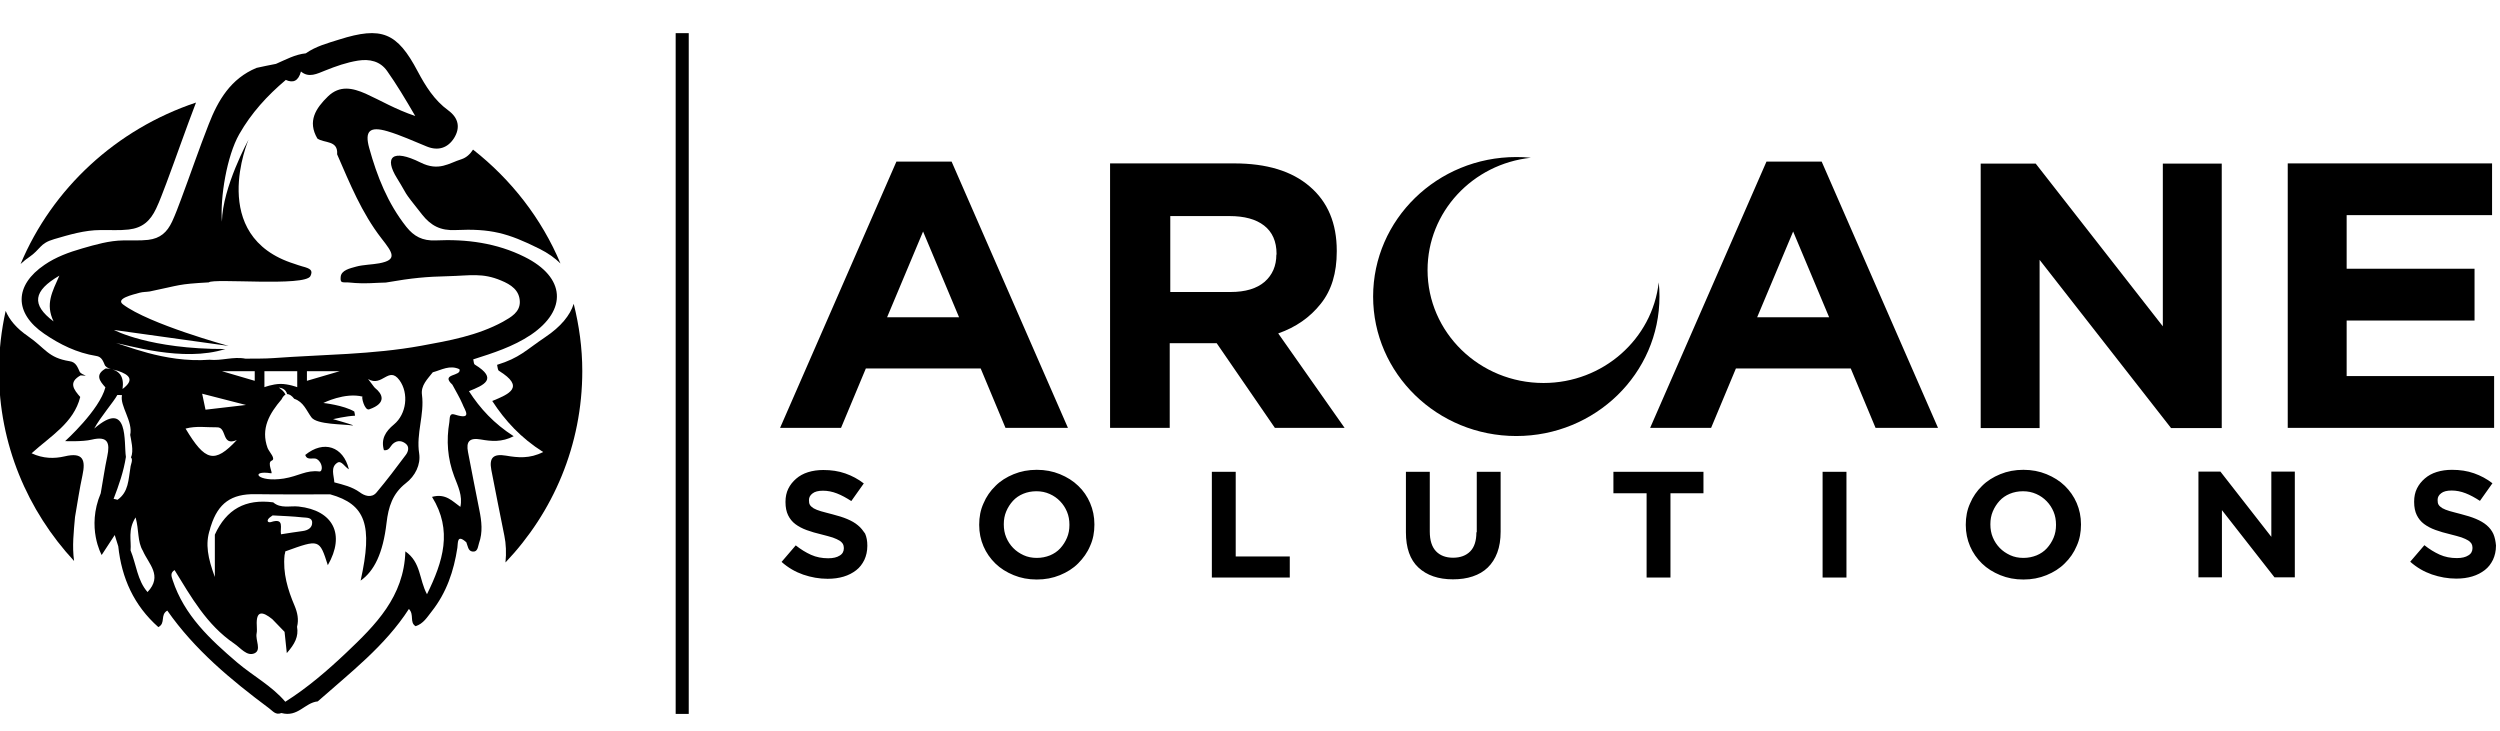
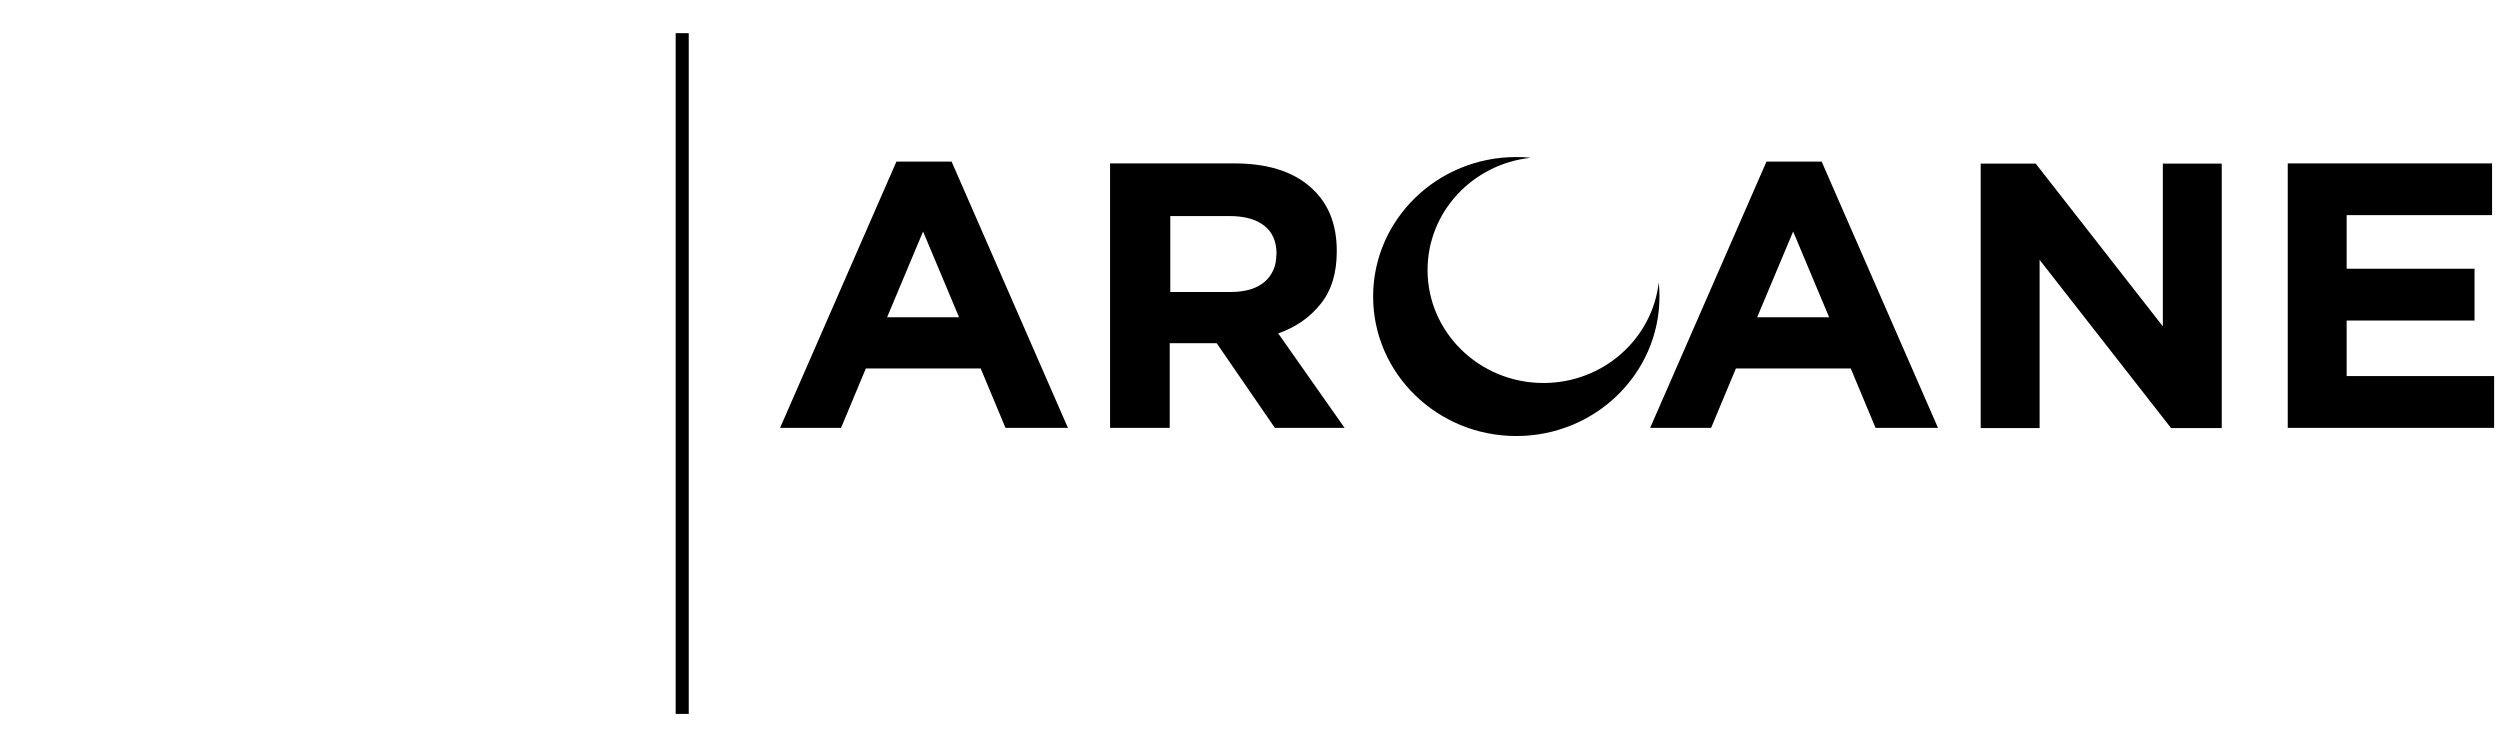
<svg xmlns="http://www.w3.org/2000/svg" xmlns:ns1="http://www.inkscape.org/namespaces/inkscape" xmlns:ns2="http://sodipodi.sourceforge.net/DTD/sodipodi-0.dtd" width="36.475mm" height="10.668mm" viewBox="0 0 36.475 10.668" version="1.1" id="svg1164" ns1:export-filename="./logo-dark.png" ns1:export-xdpi="188.89934" ns1:export-ydpi="188.89934" ns2:docname="logo-white.svg" ns1:version="1.3 (0e150ed6c4, 2023-07-21)">
  <defs id="defs1161" />
  <g ns1:label="Layer 1" ns1:groupmode="layer" id="layer1" transform="translate(-86.763,-143.166)">
    <g id="layer5" ns1:label="BG" ns1:groupmode="layer" transform="matrix(0.265,0,0,0.265,35.531,55.276)">
      <rect style="fill:none;stroke-width:0.307;stroke-linecap:round;stroke-linejoin:bevel" id="rect954" width="152.462" height="51.05" x="186.33" y="326.819" ns1:label="rect954" />
    </g>
    <g id="Group_1_copy_3_00000126321870712085929960000010542837506689652643_" ns1:label="Main" transform="matrix(0.272,0,0,0.265,73.64,118.21)" style="fill:#000000;fill-opacity:1">
      <g id="Group_2_copy_00000032645750353151962030000009563675881878569899_" ns1:label="Logo_Image" style="fill:#000000;fill-opacity:1">
        <g id="Shape_1" style="fill:#000000;fill-opacity:1">
          <g id="g8" style="fill:#000000;fill-opacity:1">
-             <path class="st0" d="m 79.48,114.6 c 0,-1.28 -0.17,-2.51 -0.46,-3.7 -0.19,0.63 -0.69,1.26 -1.52,1.83 -1.07,0.74 -1.37,1.14 -2.59,1.53 0.03,0.11 0.03,0.29 0.1,0.33 1.42,0.9 0.55,1.28 -0.36,1.66 0.69,1.09 1.53,2.03 2.73,2.81 -0.72,0.38 -1.37,0.31 -1.99,0.2 -0.69,-0.12 -0.91,0.12 -0.79,0.78 0.23,1.21 0.46,2.42 0.7,3.63 0.09,0.43 0.11,0.96 0.06,1.47 2.56,-2.76 4.12,-6.46 4.12,-10.54 z m -1.17,-5.92 c -1.01,-2.47 -2.64,-4.62 -4.69,-6.27 -0.15,0.24 -0.35,0.44 -0.62,0.53 -0.67,0.21 -1.21,0.69 -2.2,0.18 -1.51,-0.77 -1.97,-0.3 -1.25,0.88 0.63,1.04 0.2,0.52 1.34,1.99 0.47,0.61 0.99,0.89 1.79,0.85 1.88,-0.09 2.8,0.16 4.5,1.03 0.47,0.24 0.83,0.51 1.13,0.81 z m -25.74,6.16 c 0.12,0.01 0.21,0.01 0.28,0.02 -0.13,-0.06 -0.26,-0.12 -0.32,-0.2 -0.12,-0.26 -0.2,-0.55 -0.55,-0.6 -1.17,-0.19 -1.29,-0.71 -2.24,-1.38 -0.61,-0.43 -0.99,-0.9 -1.19,-1.39 -0.23,1.07 -0.36,2.18 -0.36,3.31 0,4.03 1.53,7.69 4.03,10.46 -0.11,-0.81 -0.02,-1.6 0.05,-2.42 0.13,-0.77 0.24,-1.54 0.4,-2.3 0.17,-0.82 0.06,-1.29 -0.96,-1.04 -0.55,0.13 -1.14,0.13 -1.77,-0.17 1.02,-0.95 2.26,-1.67 2.61,-3.1 -0.35,-0.41 -0.65,-0.81 0.02,-1.19 z m -3.22,-6.13 c 0.13,-0.12 0.26,-0.24 0.42,-0.35 0.69,-0.48 0.58,-0.78 1.38,-1.02 0.8,-0.24 1.64,-0.5 2.49,-0.5 0.5,-0.01 1.01,0.03 1.51,-0.03 0.75,-0.09 1.16,-0.48 1.47,-1.15 0.21,-0.45 0.37,-0.93 0.55,-1.4 0.54,-1.48 1.04,-2.97 1.59,-4.44 -4.28,1.47 -7.71,4.73 -9.41,8.89 z" id="path6" style="fill:#000000;fill-opacity:1" />
-           </g>
+             </g>
        </g>
        <g id="Shape_1_copy_2" style="fill:#000000;fill-opacity:1">
          <g id="g13" style="fill:#000000;fill-opacity:1">
-             <path class="st0" d="m 76.39,108.32 c -1.5,-0.77 -3.12,-0.99 -4.78,-0.91 -0.7,0.03 -1.16,-0.22 -1.57,-0.75 -1,-1.3 -1.57,-2.78 -1.99,-4.34 -0.25,-0.93 0.02,-1.21 0.98,-0.92 0.72,0.22 1.41,0.55 2.11,0.84 0.62,0.26 1.13,0.07 1.46,-0.46 0.34,-0.56 0.26,-1.1 -0.31,-1.53 -0.75,-0.56 -1.22,-1.34 -1.64,-2.15 -1.1,-2.14 -1.93,-2.49 -4.21,-1.75 -0.62,0.2 -1.25,0.37 -1.79,0.76 -0.58,0.06 -1.08,0.35 -1.6,0.58 -0.35,0.07 -0.69,0.14 -1.04,0.22 -1.39,0.59 -2.07,1.79 -2.57,3.11 -0.52,1.36 -0.98,2.75 -1.48,4.12 -0.15,0.41 -0.3,0.83 -0.48,1.23 -0.27,0.59 -0.63,0.93 -1.29,1.01 -0.44,0.05 -0.89,0.02 -1.33,0.03 -0.75,0.01 -1.49,0.23 -2.2,0.44 -0.71,0.21 -1.41,0.47 -2.02,0.9 -1.63,1.13 -1.65,2.66 -0.02,3.8 0.84,0.59 1.75,1.05 2.78,1.22 0.31,0.04 0.38,0.3 0.48,0.53 0.18,0.22 0.45,0.21 0.69,0.29 0.63,0.22 0.9,0.5 0.25,1 0.09,-0.65 -0.12,-1.09 -0.9,-1.13 -0.59,0.34 -0.33,0.69 -0.02,1.04 -0.32,1.26 -2.16,2.96 -2.16,2.96 0,0 0.94,0.04 1.42,-0.08 0.89,-0.22 0.99,0.19 0.84,0.92 -0.14,0.67 -0.23,1.35 -0.35,2.03 -0.78,1.9 0.05,3.4 0.05,3.4 0,0 0.49,-0.77 0.7,-1.1 0.06,0.21 0.13,0.42 0.19,0.62 0.18,1.75 0.84,3.26 2.15,4.45 0.41,-0.22 0.08,-0.67 0.48,-0.91 1.46,2.15 3.41,3.81 5.46,5.38 0.2,0.15 0.35,0.39 0.66,0.26 0.89,0.25 1.25,-0.57 1.95,-0.64 1.74,-1.58 3.61,-3.05 4.89,-5.09 0.3,0.32 0.02,0.74 0.36,0.95 0.42,-0.14 0.62,-0.5 0.86,-0.81 0.8,-1.04 1.19,-2.23 1.38,-3.51 0.04,-0.25 -0.04,-0.78 0.48,-0.3 0.08,0.2 0.09,0.48 0.33,0.51 0.29,0.04 0.29,-0.28 0.35,-0.46 0.21,-0.6 0.14,-1.21 0.02,-1.82 -0.21,-1.07 -0.41,-2.14 -0.61,-3.2 -0.11,-0.58 0.08,-0.8 0.69,-0.69 0.55,0.1 1.12,0.16 1.76,-0.18 -1.05,-0.69 -1.8,-1.52 -2.4,-2.48 0.8,-0.33 1.58,-0.67 0.32,-1.46 -0.07,-0.04 -0.06,-0.19 -0.09,-0.29 1.07,-0.35 2.14,-0.7 3.09,-1.35 1.97,-1.37 1.86,-3.17 -0.33,-4.29 z m -25.27,3.55 c -1.21,-0.93 -1.09,-1.68 0.31,-2.52 -0.38,0.89 -0.76,1.56 -0.31,2.52 z m 3.43,9.82 c -0.07,-0.02 -0.14,-0.04 -0.21,-0.05 0.28,-0.75 0.54,-1.51 0.66,-2.31 -0.12,-0.78 0.18,-3.23 -1.7,-1.56 0.32,-0.62 1.05,-1.48 1.24,-1.85 0.08,0 0.17,0 0.25,0.01 -0.13,0.58 0.6,1.45 0.44,2.19 0.03,0.2 0.21,0.9 0.04,1.23 0.13,0.15 -0.02,0.39 -0.03,0.58 -0.11,0.65 -0.09,1.33 -0.69,1.76 z m 1.61,5.08 c -0.55,-0.64 -0.6,-1.52 -0.91,-2.29 0.05,-0.55 -0.16,-1.13 0.27,-1.82 0.19,0.71 0.09,1.33 0.39,1.84 0.3,0.72 1.08,1.37 0.25,2.27 z M 72.65,117 c -0.32,-0.11 -0.27,0.2 -0.3,0.41 -0.17,1.02 -0.1,2.01 0.26,2.99 0.2,0.54 0.46,1.07 0.33,1.68 -0.42,-0.3 -0.78,-0.76 -1.52,-0.55 1.12,1.85 0.59,3.56 -0.27,5.36 -0.43,-0.81 -0.31,-1.75 -1.16,-2.36 -0.07,2.5 -1.61,4.06 -3.17,5.58 -1.01,0.98 -2.07,1.92 -3.27,2.7 -0.73,-0.88 -1.73,-1.42 -2.58,-2.16 -1.46,-1.28 -2.84,-2.6 -3.46,-4.53 -0.08,-0.24 -0.13,-0.41 0.1,-0.56 0.89,1.48 1.72,3.01 3.19,4.04 0.35,0.24 0.69,0.73 1.1,0.54 0.38,-0.18 0.04,-0.72 0.11,-1.09 0.03,-0.14 0.01,-0.29 0.01,-0.43 -0.05,-0.87 0.32,-0.78 0.83,-0.36 0.22,0.23 0.44,0.47 0.66,0.7 0.04,0.34 0.07,0.68 0.12,1.17 0.43,-0.5 0.64,-0.91 0.55,-1.45 0.1,-0.4 0.02,-0.78 -0.13,-1.15 -0.37,-0.89 -0.64,-1.81 -0.54,-2.8 0.02,-0.07 0.03,-0.13 0.04,-0.2 1.83,-0.68 1.83,-0.68 2.28,0.76 0.95,-1.69 0.29,-3.02 -1.57,-3.23 -0.45,-0.05 -0.96,0.13 -1.36,-0.23 -1.49,-0.2 -2.51,0.38 -3.13,1.78 0,0.68 0,1.36 0,2.33 -0.37,-1.03 -0.53,-1.82 -0.26,-2.63 0.01,-0.06 0.03,-0.12 0.05,-0.18 0.39,-1.26 1.1,-1.77 2.38,-1.75 1.34,0.02 2.68,0.01 4.02,0.01 1.9,0.55 2.29,1.69 1.63,4.75 0.72,-0.52 1.2,-1.49 1.39,-3.18 0.1,-0.88 0.32,-1.61 1.03,-2.18 0.51,-0.4 0.81,-1.03 0.72,-1.64 -0.17,-1.1 0.29,-2.14 0.15,-3.23 -0.07,-0.52 0.3,-0.87 0.58,-1.24 0.47,-0.13 0.91,-0.42 1.43,-0.17 0.14,0.41 -1.05,0.22 -0.38,0.85 0.18,0.35 0.39,0.7 0.54,1.06 0.11,0.32 0.58,0.91 -0.4,0.59 z m -11.21,-0.53 -2.17,0.26 -0.18,-0.88 z m -1.29,-1.86 h 1.76 v 0.53 z m -0.26,3.09 c 0.55,-0.01 0.22,1.07 1.06,0.7 -1.2,1.32 -1.7,1.17 -2.75,-0.63 0.58,-0.16 1.14,-0.06 1.69,-0.07 z m 2.88,5.22 c -0.1,0.03 -0.22,-0.02 -0.14,-0.16 0.05,-0.09 0.16,-0.14 0.24,-0.21 0.54,0.03 1.08,0.05 1.62,0.11 0.18,0.02 0.5,-0.01 0.5,0.28 0.01,0.28 -0.21,0.43 -0.5,0.47 -0.39,0.05 -0.78,0.12 -1.17,0.18 -0.07,-0.32 0.22,-0.93 -0.55,-0.67 z m 0.04,-3.38 c 0.26,-0.1 -0.12,-0.47 -0.21,-0.7 -0.38,-1.07 0.1,-1.9 0.75,-2.68 0.07,-0.15 0.14,-0.22 0.21,-0.26 -0.07,-0.17 -0.21,-0.28 -0.36,-0.39 0.21,0.03 0.38,0.12 0.45,0.36 0.12,0 0.25,0.09 0.38,0.26 0.5,0.17 0.65,0.64 0.92,1.02 0.29,0.41 1.74,0.37 2.21,0.45 0,-0.01 0.01,-0.01 0.01,-0.02 -0.2,-0.08 -1.06,-0.33 -1.06,-0.33 0,0 0.71,-0.17 1.18,-0.19 0,-0.07 -0.03,-0.15 -0.04,-0.23 -0.57,-0.35 -1.66,-0.47 -1.66,-0.47 0,0 1.15,-0.6 2.11,-0.35 -0.09,-0.02 0.1,0.79 0.35,0.7 0.98,-0.35 0.69,-0.87 0.32,-1.17 -0.07,-0.06 -0.11,-0.15 -0.38,-0.5 0.76,0.47 1.1,-0.74 1.68,0.06 0.52,0.73 0.38,1.87 -0.29,2.44 -0.46,0.39 -0.71,0.81 -0.54,1.42 0.29,0.04 0.34,-0.23 0.49,-0.36 0.24,-0.21 0.49,-0.16 0.69,0.01 0.19,0.16 0.13,0.42 0,0.6 -0.51,0.7 -1.03,1.41 -1.58,2.08 -0.27,0.33 -0.66,0.17 -0.89,-0.01 -0.42,-0.31 -0.89,-0.42 -1.37,-0.55 -0.02,-0.38 -0.22,-0.83 0.16,-1.08 0.22,-0.15 0.4,0.24 0.62,0.36 -0.3,-1.26 -1.35,-1.62 -2.34,-0.79 0.11,0.35 0.44,0.1 0.64,0.24 0.31,0.21 0.31,0.7 0.11,0.67 -0.7,-0.09 -1.11,0.26 -1.9,0.39 -1.44,0.23 -1.85,-0.48 -0.68,-0.29 0.12,0.03 -0.23,-0.58 0.02,-0.69 z m -0.38,-4.05 v -0.88 h 1.76 v 0.88 c 0,0 -0.46,-0.18 -0.9,-0.18 -0.44,0.01 -0.86,0.18 -0.86,0.18 z m 2.28,-0.35 v -0.53 h 1.76 z m 10.51,-3.25 c -1.36,0.76 -2.88,1.04 -4.38,1.32 -2.62,0.49 -5.29,0.48 -7.94,0.68 -0.36,0.03 -1.13,0.03 -1.49,0.03 -0.65,-0.13 -1.29,0.13 -1.93,0.06 -2.46,0.19 -4.65,-0.88 -5.12,-0.94 0.69,0.1 3.69,1.1 5.97,0.35 -4.06,0.01 -5.97,-1.05 -5.97,-1.05 l 6.15,0.88 c 0,0 -4.27,-1.2 -5.67,-2.29 -0.4,-0.32 0.52,-0.53 0.9,-0.64 0.18,-0.05 0.36,-0.04 0.54,-0.07 1.7,-0.36 1.46,-0.4 3.17,-0.5 0.21,-0.24 5.18,0.25 5.45,-0.35 0.14,-0.31 0.01,-0.41 -0.44,-0.53 -0.14,-0.04 -0.28,-0.09 -0.42,-0.14 -4.7,-1.51 -2.46,-6.84 -2.46,-6.84 0,0 -1.4,2.62 -1.43,4.52 -0.1,-1.33 0.26,-3.61 0.93,-4.82 0.65,-1.17 1.5,-2.12 2.49,-2.98 0,0 0,-0.01 0,-0.01 0.4,0.19 0.68,0.07 0.82,-0.46 0.42,0.37 0.87,0.12 1.29,-0.05 0.58,-0.24 1.16,-0.45 1.77,-0.55 0.62,-0.1 1.19,0.03 1.56,0.57 0.51,0.74 0.96,1.51 1.51,2.48 -1.07,-0.37 -1.84,-0.85 -2.66,-1.23 -0.71,-0.32 -1.39,-0.47 -2.02,0.15 -0.66,0.66 -1.11,1.37 -0.57,2.32 0.37,0.27 1.12,0.08 1.06,0.87 0.68,1.6 1.32,3.23 2.38,4.63 0.61,0.8 0.87,1.18 -0.12,1.37 -0.36,0.07 -0.88,0.08 -1.23,0.18 -0.35,0.1 -0.81,0.2 -0.84,0.57 -0.04,0.4 0.14,0.27 0.49,0.31 0.79,0.09 1.53,0 1.93,0 1.46,-0.26 2.18,-0.32 3.34,-0.35 1.18,-0.03 1.84,-0.2 2.85,0.24 0.52,0.22 0.99,0.53 1,1.18 0,0.56 -0.46,0.83 -0.91,1.09 z" id="path11" style="fill:#000000;fill-opacity:1" />
-           </g>
+             </g>
        </g>
      </g>
      <g id="Line_1" style="fill:#000000;fill-opacity:1">
        <g id="g19" style="fill:#000000;fill-opacity:1">
          <rect x="84.489" y="95.999" class="st0" width="0.701" height="37.48" id="rect17" style="fill:#000000;fill-opacity:1;stroke-width:0.952" />
        </g>
      </g>
      <g id="Solutions" style="fill:#000000;fill-opacity:1">
        <g id="g24" style="fill:#000000;fill-opacity:1">
-           <path class="st0" d="m 94.27,123.1 c -0.16,-0.14 -0.35,-0.25 -0.58,-0.35 -0.23,-0.1 -0.49,-0.18 -0.79,-0.26 -0.25,-0.07 -0.46,-0.12 -0.62,-0.17 -0.16,-0.05 -0.29,-0.1 -0.39,-0.16 -0.09,-0.06 -0.16,-0.12 -0.2,-0.19 -0.04,-0.07 -0.05,-0.15 -0.05,-0.25 v -0.02 c 0,-0.14 0.06,-0.26 0.19,-0.36 0.12,-0.1 0.31,-0.15 0.56,-0.15 0.25,0 0.5,0.05 0.75,0.15 0.25,0.1 0.5,0.24 0.77,0.42 l 0.67,-0.97 c -0.3,-0.24 -0.63,-0.42 -0.99,-0.55 -0.36,-0.13 -0.75,-0.19 -1.18,-0.19 -0.3,0 -0.57,0.04 -0.82,0.12 -0.25,0.08 -0.46,0.2 -0.64,0.36 -0.18,0.16 -0.32,0.34 -0.42,0.55 -0.1,0.21 -0.15,0.45 -0.15,0.72 v 0.02 c 0,0.29 0.05,0.53 0.14,0.72 0.09,0.19 0.22,0.36 0.39,0.49 0.17,0.13 0.37,0.24 0.61,0.33 0.24,0.09 0.51,0.17 0.8,0.24 0.24,0.06 0.44,0.12 0.6,0.17 0.15,0.06 0.27,0.11 0.36,0.17 0.09,0.06 0.14,0.12 0.18,0.18 0.03,0.06 0.05,0.14 0.05,0.22 v 0.02 c 0,0.17 -0.07,0.31 -0.22,0.4 -0.15,0.1 -0.35,0.15 -0.62,0.15 -0.33,0 -0.64,-0.06 -0.92,-0.19 -0.28,-0.13 -0.55,-0.3 -0.82,-0.52 l -0.76,0.91 c 0.35,0.32 0.74,0.55 1.16,0.7 0.43,0.15 0.86,0.23 1.31,0.23 0.32,0 0.6,-0.04 0.86,-0.12 0.26,-0.08 0.48,-0.2 0.67,-0.35 0.19,-0.15 0.33,-0.34 0.44,-0.57 0.1,-0.22 0.16,-0.48 0.16,-0.77 v -0.02 c 0,-0.26 -0.04,-0.47 -0.12,-0.66 -0.11,-0.16 -0.22,-0.32 -0.38,-0.45 z m 11.81,-2.18 c -0.27,-0.27 -0.6,-0.48 -0.98,-0.64 -0.38,-0.16 -0.79,-0.24 -1.24,-0.24 -0.45,0 -0.86,0.08 -1.24,0.24 -0.38,0.16 -0.71,0.37 -0.98,0.65 -0.27,0.27 -0.49,0.59 -0.64,0.96 -0.16,0.36 -0.23,0.75 -0.23,1.17 v 0.02 c 0,0.42 0.08,0.81 0.23,1.17 0.15,0.36 0.37,0.68 0.64,0.95 0.27,0.27 0.6,0.48 0.98,0.64 0.38,0.16 0.79,0.24 1.24,0.24 0.45,0 0.86,-0.08 1.24,-0.24 0.38,-0.16 0.71,-0.37 0.98,-0.65 0.27,-0.28 0.49,-0.59 0.64,-0.96 0.16,-0.36 0.23,-0.75 0.23,-1.17 v -0.02 c 0,-0.42 -0.08,-0.81 -0.23,-1.17 -0.15,-0.36 -0.36,-0.68 -0.64,-0.95 z m -0.47,2.16 c 0,0.25 -0.04,0.48 -0.13,0.7 -0.09,0.22 -0.21,0.41 -0.36,0.58 -0.15,0.17 -0.34,0.3 -0.55,0.39 -0.22,0.09 -0.45,0.14 -0.71,0.14 -0.26,0 -0.5,-0.05 -0.71,-0.15 -0.21,-0.1 -0.4,-0.23 -0.56,-0.4 -0.16,-0.17 -0.28,-0.36 -0.37,-0.58 -0.09,-0.22 -0.13,-0.46 -0.13,-0.71 v -0.02 c 0,-0.25 0.04,-0.48 0.13,-0.7 0.09,-0.22 0.21,-0.41 0.36,-0.58 0.15,-0.17 0.34,-0.3 0.55,-0.39 0.21,-0.09 0.45,-0.14 0.71,-0.14 0.26,0 0.49,0.05 0.71,0.15 0.22,0.1 0.4,0.23 0.56,0.4 0.16,0.17 0.28,0.36 0.37,0.58 0.09,0.22 0.13,0.46 0.13,0.71 z m 8.92,-2.93 h -1.28 v 5.82 h 4.18 v -1.16 h -2.9 z m 12.91,3.33 c 0,0.47 -0.11,0.82 -0.33,1.05 -0.22,0.23 -0.53,0.35 -0.92,0.35 -0.39,0 -0.7,-0.12 -0.92,-0.36 -0.22,-0.24 -0.33,-0.6 -0.33,-1.08 v -3.29 h -1.28 v 3.33 c 0,0.86 0.22,1.51 0.67,1.94 0.45,0.43 1.07,0.65 1.85,0.65 0.39,0 0.74,-0.05 1.06,-0.16 0.32,-0.11 0.59,-0.27 0.81,-0.49 0.22,-0.22 0.39,-0.49 0.51,-0.82 0.12,-0.33 0.18,-0.71 0.18,-1.16 v -3.29 h -1.28 v 3.33 z m 7.36,-2.15 h 1.77 v 4.64 h 1.28 v -4.64 h 1.77 v -1.18 h -4.83 v 1.18 z m 11.21,4.64 h 1.28 v -5.82 h -1.28 z M 159,120.92 c -0.27,-0.27 -0.6,-0.48 -0.98,-0.64 -0.38,-0.16 -0.79,-0.24 -1.24,-0.24 -0.45,0 -0.86,0.08 -1.24,0.24 -0.38,0.16 -0.71,0.37 -0.98,0.65 -0.27,0.27 -0.49,0.59 -0.64,0.96 -0.16,0.36 -0.23,0.75 -0.23,1.17 v 0.02 c 0,0.42 0.08,0.81 0.23,1.17 0.15,0.36 0.37,0.68 0.64,0.95 0.27,0.27 0.6,0.48 0.98,0.64 0.38,0.16 0.79,0.24 1.24,0.24 0.45,0 0.86,-0.08 1.24,-0.24 0.38,-0.16 0.71,-0.37 0.98,-0.65 0.27,-0.27 0.49,-0.59 0.64,-0.96 0.16,-0.36 0.23,-0.75 0.23,-1.17 v -0.02 c 0,-0.42 -0.08,-0.81 -0.23,-1.17 -0.15,-0.36 -0.37,-0.68 -0.64,-0.95 z m -0.47,2.16 c 0,0.25 -0.04,0.48 -0.13,0.7 -0.09,0.22 -0.21,0.41 -0.36,0.58 -0.15,0.17 -0.34,0.3 -0.55,0.39 -0.22,0.09 -0.45,0.14 -0.71,0.14 -0.26,0 -0.5,-0.05 -0.71,-0.15 -0.21,-0.1 -0.4,-0.23 -0.56,-0.4 -0.16,-0.17 -0.28,-0.36 -0.37,-0.58 -0.09,-0.22 -0.13,-0.46 -0.13,-0.71 v -0.02 c 0,-0.25 0.04,-0.48 0.13,-0.7 0.09,-0.22 0.21,-0.41 0.36,-0.58 0.15,-0.17 0.34,-0.3 0.55,-0.39 0.21,-0.09 0.45,-0.14 0.71,-0.14 0.26,0 0.49,0.05 0.71,0.15 0.22,0.1 0.4,0.23 0.56,0.4 0.16,0.17 0.28,0.36 0.37,0.58 0.09,0.22 0.13,0.46 0.13,0.71 z m 11.55,0.65 -2.73,-3.59 h -1.18 v 5.82 h 1.26 v -3.7 l 2.82,3.7 h 1.09 v -5.82 h -1.26 z m 11.91,-0.16 c -0.08,-0.18 -0.2,-0.34 -0.36,-0.48 -0.16,-0.14 -0.35,-0.25 -0.58,-0.35 -0.23,-0.1 -0.49,-0.18 -0.79,-0.26 -0.25,-0.07 -0.46,-0.12 -0.62,-0.17 -0.16,-0.05 -0.29,-0.1 -0.39,-0.16 -0.09,-0.06 -0.16,-0.12 -0.2,-0.19 -0.04,-0.07 -0.05,-0.15 -0.05,-0.25 v -0.02 c 0,-0.14 0.06,-0.26 0.19,-0.36 0.12,-0.1 0.31,-0.15 0.56,-0.15 0.25,0 0.5,0.05 0.75,0.15 0.25,0.1 0.5,0.24 0.77,0.42 l 0.67,-0.97 c -0.3,-0.24 -0.63,-0.42 -0.99,-0.55 -0.36,-0.13 -0.75,-0.19 -1.18,-0.19 -0.3,0 -0.57,0.04 -0.82,0.12 -0.25,0.08 -0.46,0.2 -0.64,0.36 -0.18,0.16 -0.32,0.34 -0.42,0.55 -0.1,0.21 -0.15,0.45 -0.15,0.72 v 0.02 c 0,0.29 0.05,0.53 0.14,0.72 0.09,0.19 0.22,0.36 0.39,0.49 0.17,0.13 0.37,0.24 0.61,0.33 0.24,0.09 0.51,0.17 0.8,0.24 0.24,0.06 0.44,0.12 0.6,0.17 0.15,0.06 0.27,0.11 0.36,0.17 0.09,0.06 0.14,0.12 0.18,0.18 0.03,0.06 0.05,0.14 0.05,0.22 v 0.02 c 0,0.17 -0.07,0.31 -0.22,0.4 -0.15,0.1 -0.35,0.15 -0.62,0.15 -0.33,0 -0.64,-0.06 -0.92,-0.19 -0.28,-0.13 -0.55,-0.3 -0.82,-0.52 l -0.76,0.91 c 0.35,0.32 0.74,0.55 1.16,0.7 0.43,0.15 0.86,0.23 1.31,0.23 0.32,0 0.6,-0.04 0.86,-0.12 0.26,-0.08 0.48,-0.2 0.67,-0.35 0.19,-0.15 0.33,-0.34 0.44,-0.57 0.1,-0.22 0.16,-0.48 0.16,-0.77 v -0.02 c -0.02,-0.22 -0.06,-0.44 -0.14,-0.63 z" id="path22" style="fill:#000000;fill-opacity:1" />
-         </g>
+           </g>
      </g>
      <g id="Arcane_copy" ns1:label="Arcane" style="fill:#000000;fill-opacity:1">
        <g id="g29" style="fill:#000000;fill-opacity:1">
          <path class="st0" d="m 96.33,103.07 -6.24,14.66 h 3.27 l 1.33,-3.27 h 6.16 l 1.33,3.27 h 3.35 l -6.24,-14.66 z m -0.5,8.57 1.93,-4.72 1.93,4.72 z m 23.26,-0.74 c 0.58,-0.74 0.86,-1.7 0.86,-2.88 v -0.04 c 0,-1.51 -0.48,-2.69 -1.45,-3.54 -0.96,-0.85 -2.31,-1.27 -4.05,-1.27 h -6.66 v 14.56 h 3.2 v -4.66 h 2.52 l 3.12,4.66 h 3.74 l -3.56,-5.2 c 0.95,-0.34 1.71,-0.89 2.28,-1.63 z m -2.38,-2.71 c 0,0.62 -0.21,1.12 -0.63,1.5 -0.42,0.37 -1.03,0.56 -1.82,0.56 h -3.24 v -4.18 h 3.18 c 0.79,0 1.41,0.17 1.85,0.52 0.44,0.35 0.67,0.87 0.67,1.56 v 0.04 z m 20.51,1.53 c -0.34,3.11 -2.98,5.54 -6.18,5.54 -3.43,0 -6.22,-2.78 -6.22,-6.22 0,-3.2 2.42,-5.84 5.54,-6.18 -0.26,-0.03 -0.51,-0.04 -0.78,-0.04 -4.24,0 -7.68,3.44 -7.68,7.68 0,4.24 3.44,7.68 7.68,7.68 4.24,0 7.68,-3.44 7.68,-7.68 0,-0.27 -0.01,-0.53 -0.04,-0.78 z m 5.78,-6.65 -6.24,14.66 h 3.27 l 1.33,-3.27 h 6.16 l 1.33,3.27 h 3.35 l -6.24,-14.66 z m -0.5,8.57 1.93,-4.72 1.93,4.72 z m 21.76,0.5 -6.82,-8.96 h -2.95 v 14.56 h 3.16 v -9.26 l 7.05,9.26 h 2.72 v -14.56 h -3.16 z m 9.86,2.74 v -3.06 h 6.86 v -2.85 h -6.86 v -2.95 h 7.8 v -2.85 h -10.96 v 14.56 h 11.07 v -2.85 z" id="path27" style="fill:#000000;fill-opacity:1" />
        </g>
      </g>
    </g>
  </g>
</svg>